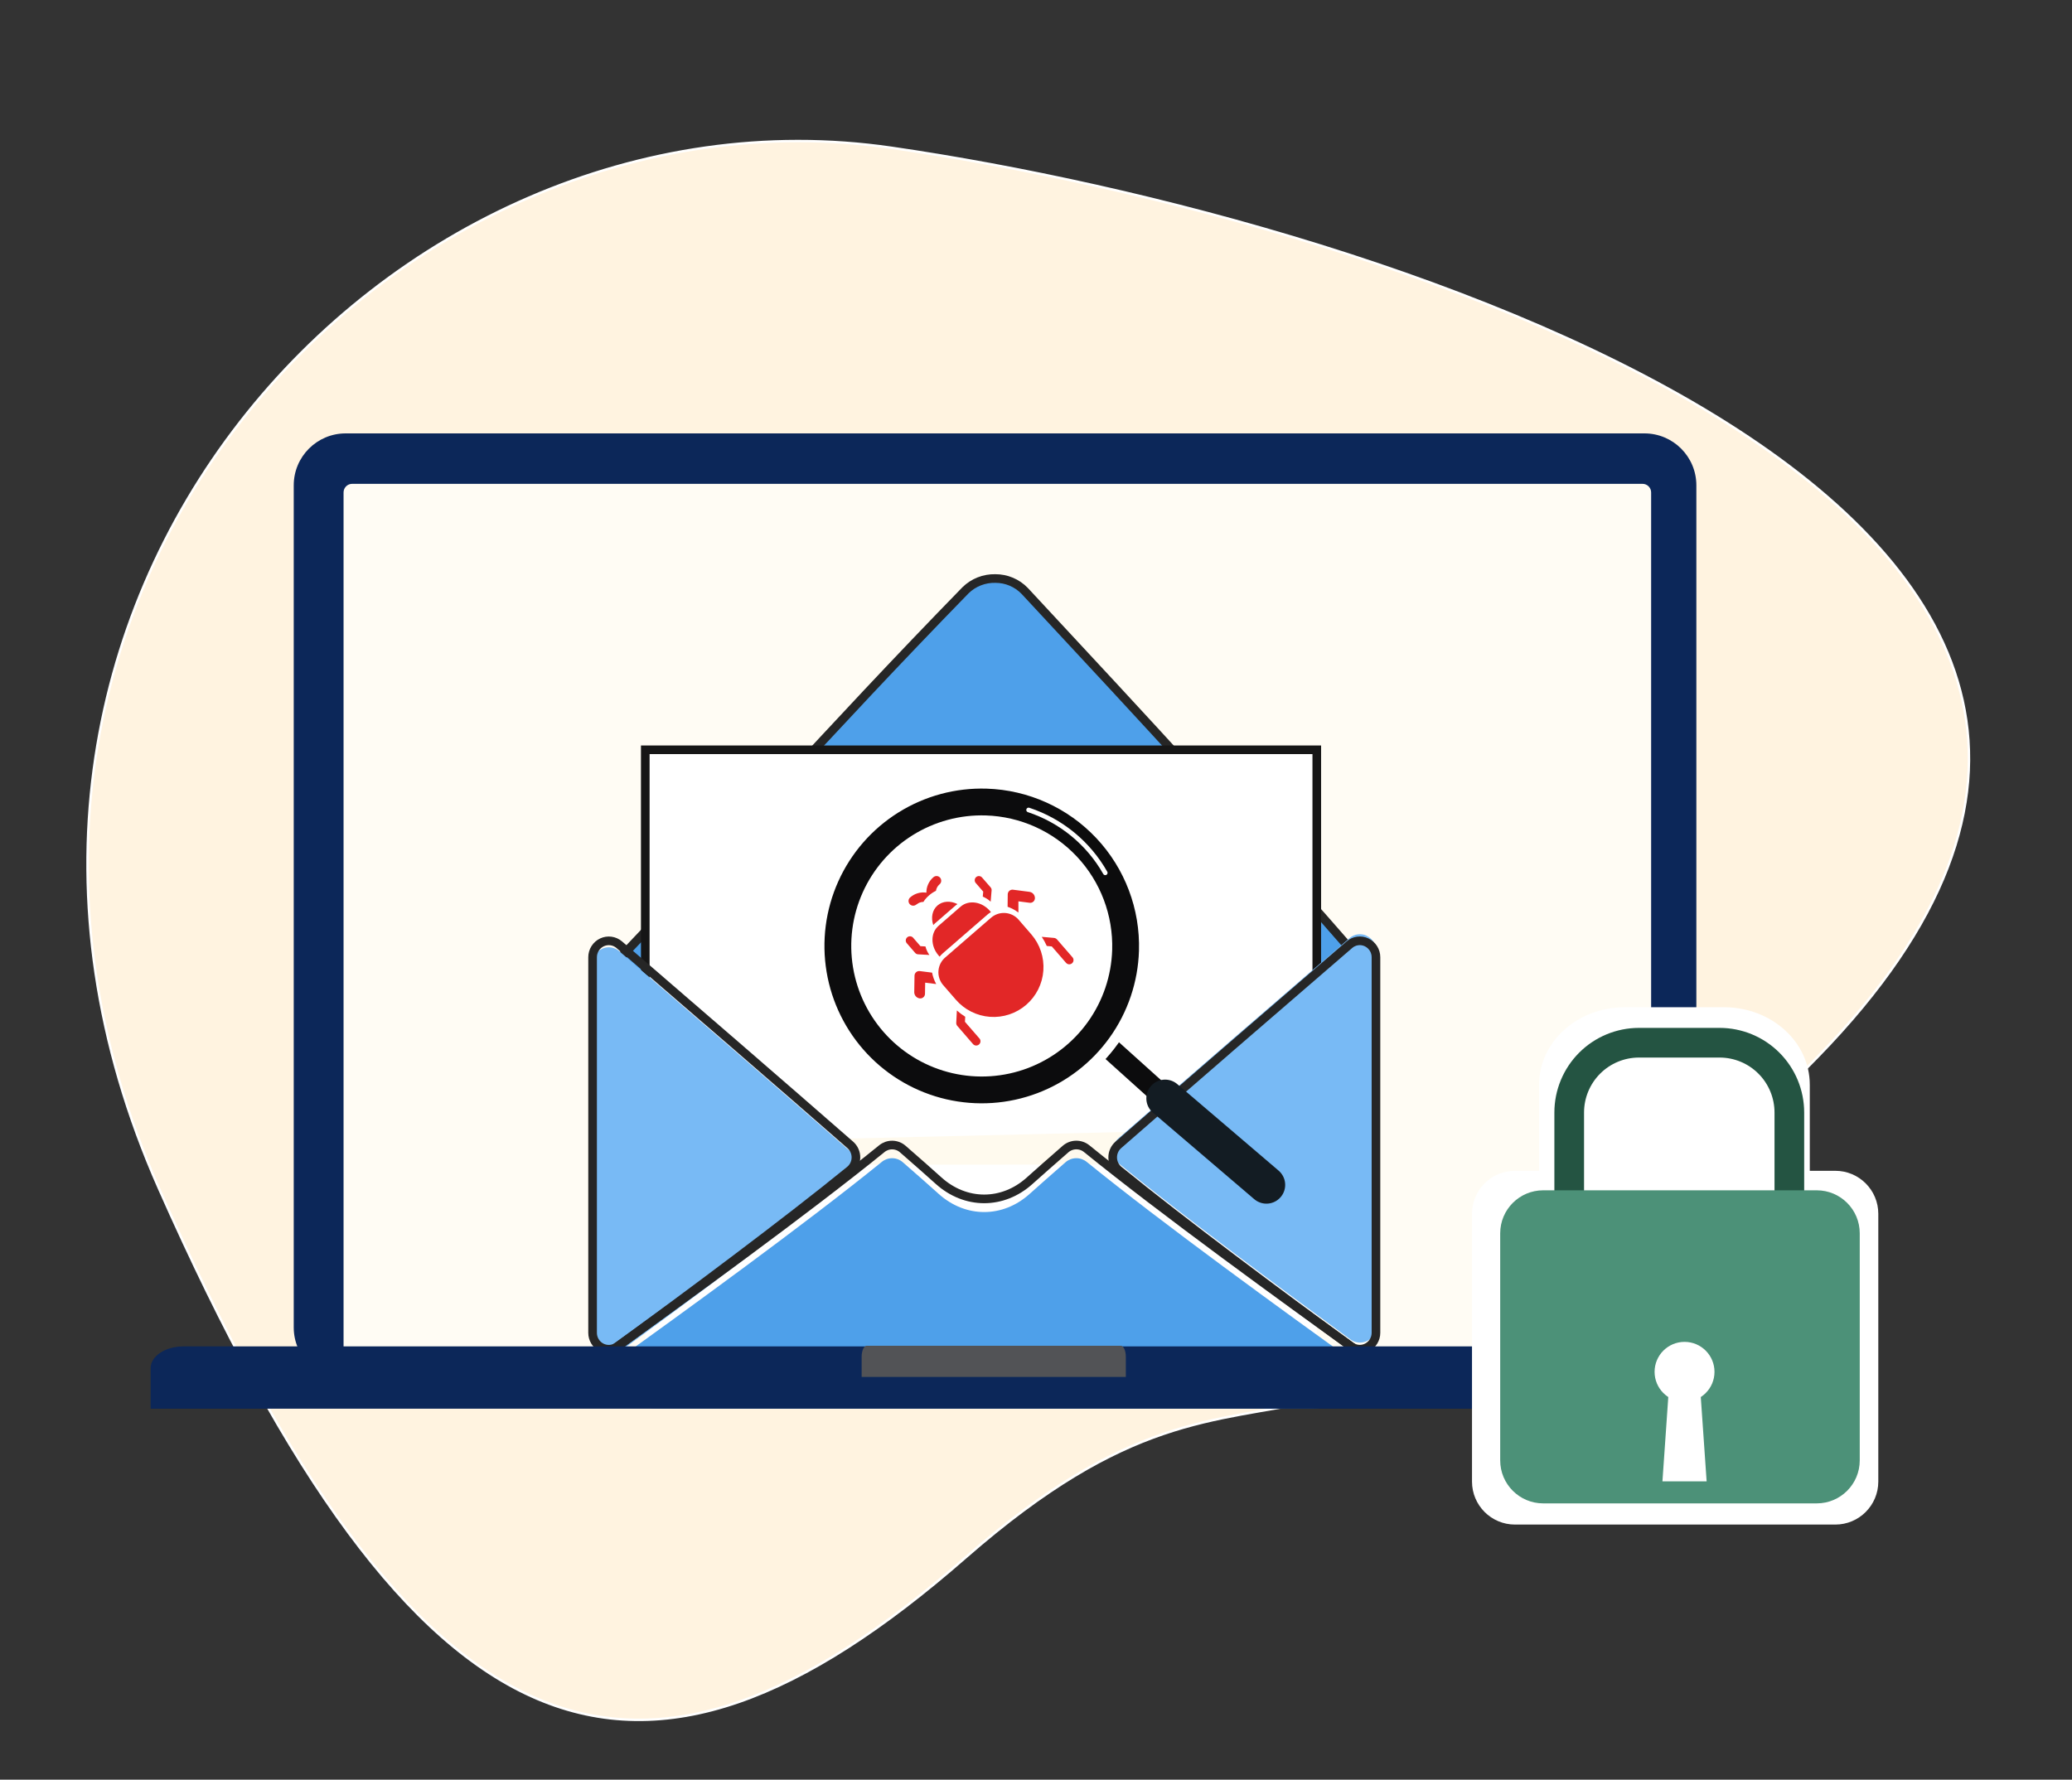
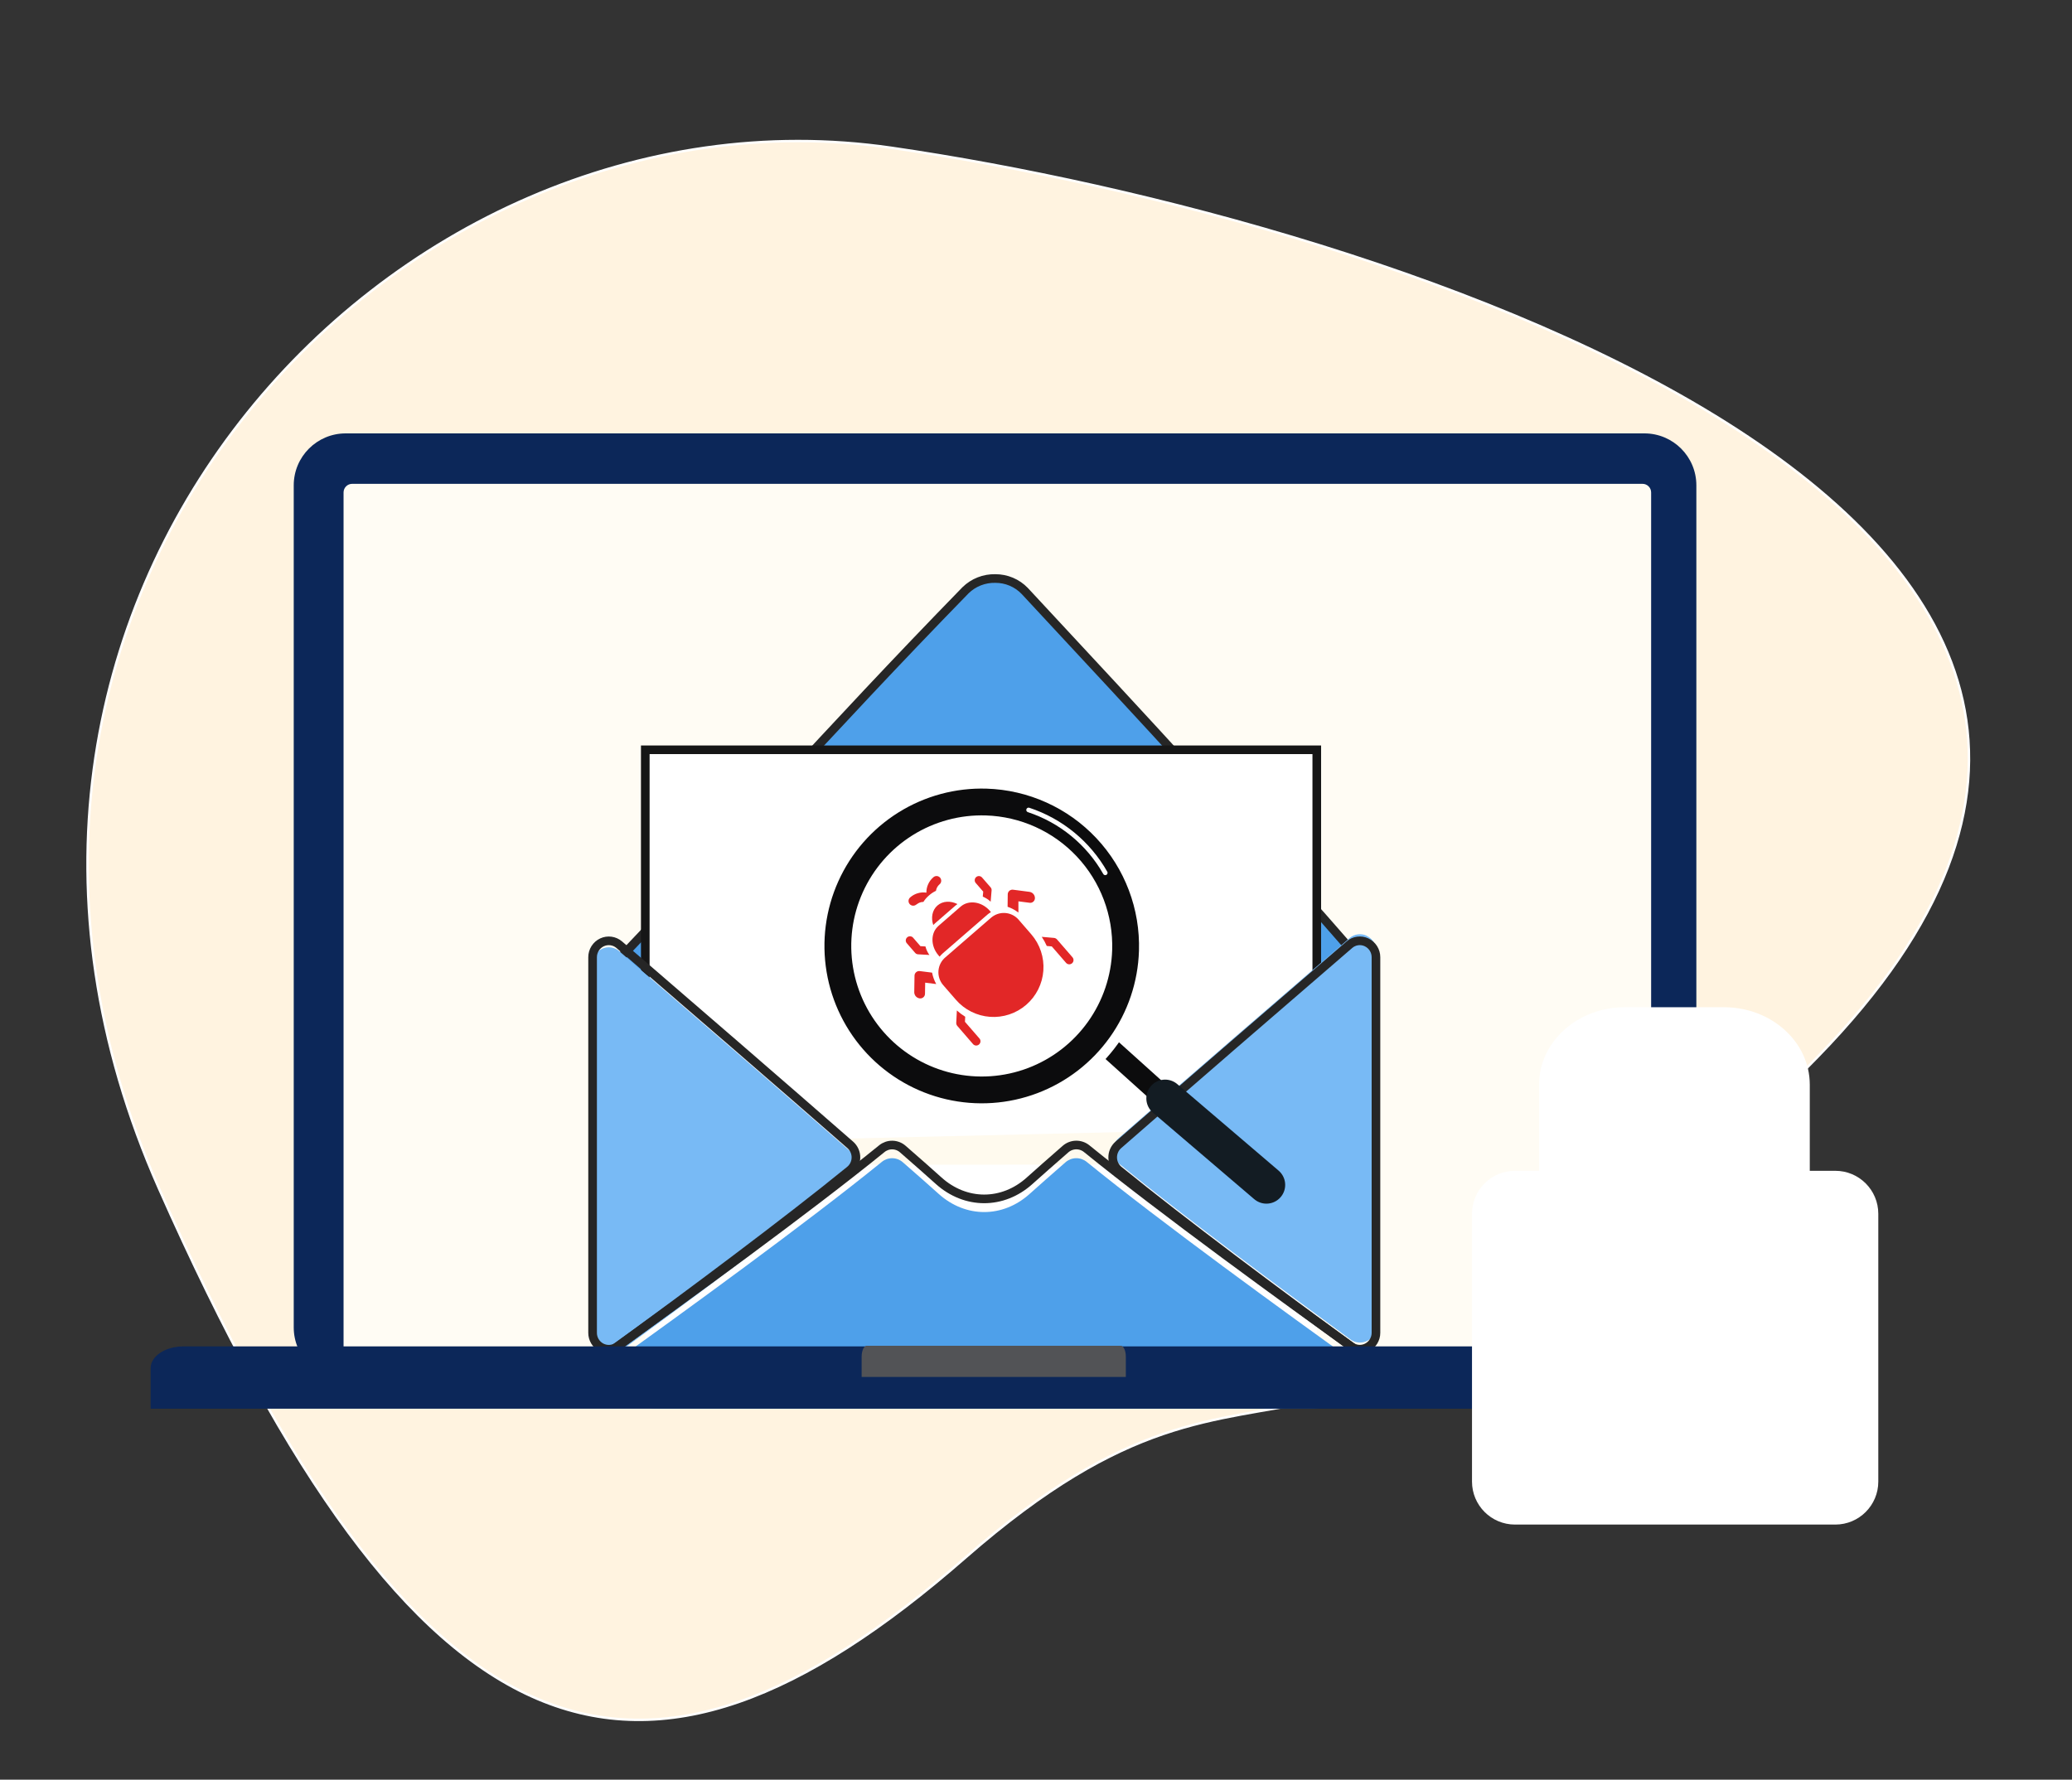
<svg xmlns="http://www.w3.org/2000/svg" width="674" height="579" viewBox="0 0 674 579" fill="none">
  <rect x="0" y="0" width="674" height="579" fill="#333333" stroke="none" />
  <path fill-rule="evenodd" clip-rule="evenodd" d="M314.08 506.703C420.107 414.04 422.366 517.152 591.28 343.818C760.194 170.484 453.115 71.792 289.991 48.078C126.866 24.363 -32.468 196.809 51.739 386.711C135.947 576.613 208.054 599.376 314.08 506.703Z" fill="#FFF3E0" stroke="white" stroke-width="0.79" stroke-miterlimit="10" />
  <g clip-path="url(#clip0_121_4)">
    <path d="M534.913 141H112.442C103.112 141 95.548 148.569 95.548 157.907V431.856C95.548 441.193 103.112 448.762 112.442 448.762H534.913C544.244 448.762 551.808 441.193 551.808 431.856V157.907C551.808 148.569 544.244 141 534.913 141Z" fill="#0C2759" />
    <path d="M534.295 157.41H114.556C113.009 157.41 111.756 158.665 111.756 160.213V447.861C111.756 449.409 113.009 450.664 114.556 450.664H534.295C535.842 450.664 537.096 449.409 537.096 447.861V160.213C537.096 158.665 535.842 157.41 534.295 157.41Z" fill="#FFFCF4" />
    <path d="M445.465 315.839C404.541 268.807 373.515 235.468 333.331 192.254C332.092 190.969 330.605 189.948 328.96 189.253C327.315 188.559 325.547 188.206 323.762 188.215C321.975 188.173 320.198 188.489 318.534 189.144C316.871 189.8 315.356 190.782 314.078 192.033C268.217 239.087 238.251 273.74 192.749 321.085" fill="#4EA0EA" />
    <path d="M445.465 315.839C404.541 268.807 373.515 235.468 333.331 192.254C332.092 190.969 330.605 189.948 328.96 189.253C327.315 188.559 325.547 188.206 323.762 188.215C321.975 188.173 320.198 188.489 318.534 189.144C316.871 189.8 315.356 190.782 314.078 192.033C268.217 239.087 238.251 273.74 192.749 321.085" stroke="#262626" stroke-width="2.81" />
    <path fill-rule="evenodd" clip-rule="evenodd" d="M209.903 443.234V243.929H428.334V443.196L209.903 443.234Z" fill="white" />
    <path d="M209.903 374.653V243.929H428.334V374.63L209.903 374.653Z" stroke="#161616" stroke-width="2.81" />
    <path fill-rule="evenodd" clip-rule="evenodd" d="M367.936 378.876L270.491 378.944L269.866 370.552L368.371 368.223L367.936 378.876Z" fill="#FFFAEE" />
    <path fill-rule="evenodd" clip-rule="evenodd" d="M444.595 304.438C443.686 304.005 442.671 303.847 441.674 303.983C440.676 304.119 439.74 304.542 438.979 305.201C416.278 324.765 386.372 350.614 363.816 370.338C363.228 370.855 362.76 371.493 362.444 372.209C362.127 372.925 361.971 373.702 361.984 374.484C361.998 375.267 362.182 376.037 362.524 376.741C362.865 377.446 363.355 378.067 363.961 378.563C384.915 395.63 416.499 419.111 439.307 435.788C440.09 436.363 441.019 436.707 441.987 436.781C442.955 436.855 443.925 436.657 444.786 436.208C445.653 435.754 446.378 435.07 446.883 434.231C447.387 433.392 447.652 432.43 447.648 431.451V309.325C447.651 308.31 447.366 307.315 446.826 306.457C446.285 305.598 445.512 304.911 444.595 304.476" fill="#78BAF5" />
    <path d="M444.55 306.584C443.642 306.15 442.628 305.991 441.631 306.127C440.635 306.263 439.7 306.687 438.941 307.347C416.239 326.911 386.334 352.76 363.778 372.477C363.189 372.994 362.72 373.634 362.404 374.351C362.087 375.069 361.931 375.847 361.946 376.631C361.957 377.414 362.14 378.185 362.481 378.89C362.823 379.594 363.315 380.215 363.923 380.708C384.877 397.775 416.461 421.249 439.269 437.934C440.154 438.585 441.223 438.938 442.321 438.942C443.156 438.944 443.978 438.742 444.717 438.354C445.586 437.901 446.312 437.217 446.818 436.378C447.324 435.539 447.59 434.577 447.587 433.597V311.417C447.589 310.407 447.305 309.416 446.767 308.561C446.23 307.705 445.461 307.02 444.55 306.584V306.584Z" stroke="#262626" stroke-width="2.81" />
    <path fill-rule="evenodd" clip-rule="evenodd" d="M201.097 440.088C223.913 423.402 255.504 399.921 276.451 382.816C277.056 382.321 277.547 381.699 277.888 380.995C278.23 380.29 278.413 379.52 278.427 378.738C278.441 377.955 278.284 377.179 277.968 376.463C277.652 375.747 277.184 375.108 276.596 374.592C254.039 354.867 224.127 329.019 201.433 309.455C200.671 308.796 199.735 308.374 198.738 308.238C197.741 308.102 196.726 308.26 195.816 308.691C194.9 309.126 194.127 309.813 193.586 310.672C193.045 311.531 192.76 312.525 192.764 313.54V435.72C192.76 436.699 193.024 437.66 193.529 438.499C194.034 439.338 194.759 440.022 195.626 440.477C196.484 440.929 197.453 441.131 198.42 441.058C199.388 440.985 200.316 440.641 201.097 440.065" fill="#78BAF5" />
    <path d="M201.097 437.942C223.913 421.257 255.504 397.783 276.451 380.716C277.057 380.22 277.547 379.598 277.889 378.893C278.23 378.188 278.414 377.417 278.428 376.634C278.441 375.851 278.285 375.074 277.968 374.357C277.652 373.641 277.184 373.002 276.596 372.484C254.039 352.76 224.127 326.911 201.433 307.347C200.669 306.692 199.733 306.272 198.737 306.136C197.741 306.001 196.727 306.156 195.816 306.584C194.9 307.019 194.127 307.706 193.586 308.564C193.045 309.423 192.76 310.418 192.764 311.433V433.612C192.76 434.591 193.024 435.553 193.529 436.392C194.034 437.231 194.759 437.915 195.626 438.369C196.486 438.818 197.454 439.017 198.421 438.942C199.388 438.868 200.315 438.524 201.097 437.949V437.942Z" stroke="#262626" stroke-width="2.81" />
    <path fill-rule="evenodd" clip-rule="evenodd" d="M441.1 443.47C418.88 427.549 377.933 397.859 353.484 377.998C352.508 377.205 351.285 376.783 350.029 376.804C348.773 376.825 347.565 377.288 346.616 378.112C341.824 382.304 337.802 385.832 334.956 388.398C326.219 396.302 314.086 396.302 305.318 388.398C302.487 385.84 298.45 382.289 293.674 378.12C292.733 377.296 291.53 376.832 290.28 376.811C289.029 376.79 287.812 377.213 286.844 378.005C262.487 397.798 221.494 427.526 199.227 443.478C198.62 443.923 198.114 444.492 197.742 445.147C197.37 445.802 197.14 446.528 197.068 447.278C196.996 448.028 197.083 448.784 197.324 449.498C197.564 450.212 197.953 450.867 198.464 451.42C200.447 453.561 202.848 455.271 205.52 456.443C208.192 457.615 211.076 458.224 213.993 458.231H426.373C429.291 458.219 432.175 457.607 434.846 456.432C437.517 455.258 439.919 453.547 441.902 451.404C442.411 450.849 442.797 450.192 443.035 449.477C443.272 448.761 443.356 448.004 443.28 447.254C443.205 446.504 442.971 445.778 442.596 445.125C442.22 444.472 441.71 443.905 441.1 443.463" fill="#4EA0EA" />
    <path d="M441.1 439.187C418.88 423.265 377.933 393.575 353.484 373.706C352.507 372.915 351.284 372.494 350.028 372.516C348.772 372.538 347.564 373.003 346.616 373.828C341.824 378.02 337.802 381.548 334.956 384.114C326.219 392.018 314.086 392.018 305.318 384.114C302.487 381.556 298.45 378.005 293.674 373.836C292.733 373.011 291.531 372.546 290.281 372.523C289.031 372.501 287.813 372.923 286.844 373.714C262.487 393.514 221.494 423.235 199.227 439.194C198.62 439.64 198.114 440.208 197.742 440.863C197.37 441.518 197.14 442.244 197.068 442.994C196.996 443.744 197.083 444.5 197.324 445.214C197.564 445.928 197.953 446.583 198.464 447.136C200.445 449.278 202.845 450.989 205.515 452.162C208.186 453.336 211.069 453.946 213.985 453.955H426.373C429.29 453.944 432.174 453.333 434.845 452.16C437.517 450.987 439.919 449.277 441.902 447.136C442.411 446.58 442.797 445.923 443.035 445.208C443.272 444.493 443.356 443.735 443.28 442.985C443.205 442.235 442.971 441.51 442.596 440.856C442.22 440.203 441.71 439.637 441.1 439.194V439.187Z" stroke="#262626" stroke-width="2.81" />
    <path d="M49 458.308V445.12C49 441.203 53.769 438.033 59.683 438.033H597.86C603.743 438.033 608.543 441.203 608.543 445.12V458.308" fill="#0C2759" />
    <path d="M280.282 447.968V441.37C280.282 439.416 281.045 437.827 281.915 437.827H364.587C365.487 437.827 366.22 439.416 366.22 441.37V447.968" fill="#525356" />
    <path d="M348.692 330.019L391.676 368.697" stroke="#0C0C0D" stroke-width="6.98" />
    <path d="M378.993 357.342L411.951 385.489" stroke="#131C23" stroke-width="12.21" stroke-linecap="round" />
    <path fill-rule="evenodd" clip-rule="evenodd" d="M373.858 309.44C373.524 320.229 370 330.676 363.732 339.461C357.465 348.246 348.735 354.974 338.646 358.793C328.557 362.613 317.564 363.353 307.055 360.92C296.546 358.487 286.994 352.991 279.607 345.125C272.219 337.26 267.329 327.379 265.553 316.732C263.778 306.085 265.197 295.15 269.632 285.31C274.067 275.471 281.318 267.168 290.468 261.452C299.618 255.736 310.256 252.864 321.038 253.199C335.495 253.648 349.181 259.825 359.087 270.372C368.993 280.919 374.306 294.972 373.858 309.44Z" fill="white" />
    <path d="M366.136 309.203C365.849 318.463 362.825 327.429 357.446 334.969C352.066 342.509 344.574 348.283 335.915 351.562C327.257 354.84 317.821 355.476 308.802 353.388C299.782 351.3 291.584 346.582 285.244 339.832C278.903 333.081 274.706 324.601 273.182 315.463C271.658 306.325 272.876 296.94 276.682 288.495C280.488 280.05 286.711 272.924 294.564 268.018C302.417 263.113 311.548 260.647 320.801 260.934C333.209 261.319 344.956 266.621 353.458 275.673C361.96 284.725 366.52 296.786 366.136 309.203Z" stroke="#0C0C0D" stroke-width="8.72" />
    <path fill-rule="evenodd" clip-rule="evenodd" d="M298.138 294.266C298.753 293.723 299.545 293.425 300.366 293.426C300.861 292.648 301.468 291.945 302.167 291.342C302.854 290.727 303.625 290.213 304.456 289.815C304.574 289.002 304.98 288.26 305.601 287.722C305.761 287.593 305.894 287.432 305.99 287.25C306.087 287.068 306.146 286.869 306.164 286.663C306.181 286.458 306.157 286.251 306.093 286.055C306.028 285.859 305.925 285.679 305.789 285.524C305.653 285.369 305.487 285.243 305.301 285.155C305.115 285.066 304.913 285.016 304.707 285.007C304.501 284.998 304.296 285.031 304.103 285.104C303.911 285.177 303.735 285.289 303.586 285.431C302.874 286.049 302.304 286.814 301.917 287.674C301.53 288.533 301.334 289.467 301.343 290.41C300.41 290.268 299.458 290.331 298.553 290.595C297.648 290.859 296.811 291.317 296.1 291.937C295.94 292.067 295.807 292.227 295.71 292.409C295.614 292.591 295.555 292.791 295.537 292.996C295.519 293.202 295.543 293.409 295.608 293.604C295.672 293.8 295.776 293.981 295.912 294.136C296.048 294.29 296.214 294.416 296.4 294.505C296.586 294.594 296.788 294.644 296.994 294.653C297.199 294.661 297.405 294.628 297.598 294.555C297.79 294.482 297.966 294.371 298.115 294.228" fill="#E22727" />
    <path fill-rule="evenodd" clip-rule="evenodd" d="M301.045 307.92L299.404 307.821L296.978 305.018C296.734 304.77 296.405 304.625 296.058 304.611C295.711 304.597 295.372 304.716 295.109 304.944C294.847 305.171 294.681 305.491 294.645 305.836C294.61 306.182 294.707 306.529 294.917 306.805L297.71 310.028C297.824 310.16 297.965 310.268 298.122 310.344C298.28 310.421 298.451 310.464 298.626 310.471L302.319 310.684C301.72 309.854 301.287 308.915 301.045 307.92Z" fill="#E22727" />
    <path fill-rule="evenodd" clip-rule="evenodd" d="M319.45 285.485C319.214 285.212 318.878 285.045 318.519 285.02C318.159 284.995 317.803 285.114 317.531 285.351C317.259 285.588 317.092 285.924 317.067 286.284C317.042 286.644 317.161 286.999 317.398 287.272L319.832 290.074L319.687 291.708C320.639 292.093 321.509 292.655 322.251 293.365L322.556 289.677C322.573 289.501 322.554 289.324 322.5 289.156C322.447 288.988 322.359 288.833 322.243 288.7L319.45 285.485Z" fill="#E22727" />
    <path fill-rule="evenodd" clip-rule="evenodd" d="M304.952 294.587C303.235 296.076 302.785 298.566 303.578 300.948C303.75 300.763 303.93 300.587 304.12 300.421L310.835 294.587C311.034 294.419 311.232 294.266 311.438 294.121C309.195 293.006 306.669 293.098 304.952 294.587Z" fill="#E22727" />
    <path fill-rule="evenodd" clip-rule="evenodd" d="M311.057 332.753C311.035 333.131 311.164 333.501 311.415 333.784L316.436 339.587C316.55 339.741 316.695 339.87 316.861 339.965C317.027 340.06 317.211 340.12 317.401 340.141C317.591 340.161 317.784 340.142 317.966 340.085C318.149 340.028 318.318 339.934 318.462 339.808C318.607 339.683 318.724 339.529 318.806 339.356C318.888 339.183 318.933 338.995 318.939 338.803C318.946 338.612 318.912 338.421 318.841 338.244C318.77 338.066 318.663 337.904 318.527 337.77L313.888 332.425L313.972 330.783C313.01 330.185 312.103 329.503 311.263 328.744L311.057 332.753Z" fill="#E22727" />
    <path fill-rule="evenodd" clip-rule="evenodd" d="M297.481 317.473L297.397 322.818C297.399 323.3 297.574 323.765 297.889 324.129C298.204 324.493 298.638 324.733 299.114 324.804C299.335 324.841 299.561 324.829 299.776 324.769C299.991 324.709 300.191 324.602 300.36 324.456C300.53 324.311 300.666 324.129 300.757 323.926C300.849 323.722 300.895 323.5 300.892 323.276L300.953 319.695L304.54 320.146C303.897 318.988 303.444 317.735 303.197 316.434L299.259 315.938C299.039 315.901 298.813 315.913 298.598 315.973C298.382 316.033 298.183 316.14 298.013 316.285C297.844 316.431 297.708 316.612 297.616 316.816C297.524 317.02 297.478 317.242 297.481 317.465" fill="#E22727" />
    <path fill-rule="evenodd" clip-rule="evenodd" d="M338.871 304.789C339.506 305.726 340.053 306.721 340.504 307.76L342.137 307.905L346.776 313.25C346.895 313.387 347.04 313.5 347.202 313.582C347.364 313.663 347.541 313.712 347.722 313.725C347.903 313.738 348.085 313.715 348.257 313.658C348.429 313.601 348.589 313.51 348.726 313.391C348.863 313.273 348.976 313.128 349.057 312.965C349.139 312.803 349.187 312.626 349.2 312.445C349.213 312.264 349.191 312.082 349.134 311.909C349.076 311.737 348.986 311.578 348.867 311.44L343.838 305.637C343.59 305.354 343.244 305.177 342.869 305.14L338.871 304.789Z" fill="#E22727" />
    <path fill-rule="evenodd" clip-rule="evenodd" d="M334.933 290.158L329.592 289.463C329.371 289.425 329.144 289.436 328.928 289.496C328.712 289.555 328.511 289.661 328.341 289.807C328.17 289.953 328.034 290.135 327.941 290.339C327.849 290.544 327.803 290.766 327.806 290.991L327.76 295.007C329.026 295.44 330.214 296.075 331.278 296.886V293.236L334.865 293.701C335.086 293.74 335.312 293.729 335.529 293.669C335.745 293.61 335.945 293.503 336.116 293.357C336.286 293.212 336.423 293.03 336.515 292.825C336.607 292.621 336.653 292.399 336.65 292.174C336.647 291.686 336.47 291.215 336.151 290.846C335.832 290.476 335.392 290.233 334.91 290.158" fill="#E22727" />
    <path fill-rule="evenodd" clip-rule="evenodd" d="M321.129 297.611C321.503 297.281 321.91 296.989 322.343 296.741L322.007 296.351C319.374 293.297 315.101 292.686 312.491 294.954L305.272 301.231C302.655 303.522 302.678 307.813 305.311 310.852L305.646 311.242C305.954 310.848 306.299 310.484 306.677 310.157L321.129 297.611Z" fill="#E22727" />
    <path fill-rule="evenodd" clip-rule="evenodd" d="M322.304 298.634L307.508 311.463C306.221 312.55 305.418 314.104 305.275 315.784C305.132 317.463 305.66 319.131 306.745 320.421L310.934 325.247C313.753 328.503 317.748 330.506 322.042 330.815C326.336 331.123 330.576 329.712 333.831 326.892C337.085 324.072 339.086 320.074 339.395 315.777C339.703 311.48 338.293 307.236 335.475 303.98L331.293 299.154C330.74 298.529 330.069 298.02 329.319 297.655C328.568 297.29 327.754 297.077 326.921 297.027C326.088 296.977 325.254 297.092 324.466 297.366C323.678 297.639 322.951 298.065 322.327 298.619" fill="#E22727" />
    <path d="M334.59 263.508C345.15 266.996 354.038 274.287 359.527 283.965" stroke="white" stroke-width="1.5" stroke-linecap="round" stroke-linejoin="round" />
    <path d="M500.644 388.688V352.89C500.644 338.946 513.135 327.69 528.534 327.69H560.812C576.211 327.69 588.703 338.984 588.703 352.89V388.688" fill="white" />
    <path d="M597.013 380.907H492.807C485.086 380.907 478.827 387.17 478.827 394.896V482.01C478.827 489.737 485.086 496 492.807 496H597.013C604.733 496 610.992 489.737 610.992 482.01V394.896C610.992 387.17 604.733 380.907 597.013 380.907Z" fill="white" />
-     <path d="M510.449 394.141V361.939C510.451 355.922 512.839 350.152 517.088 345.896C521.337 341.639 527.1 339.244 533.113 339.236H559.37C565.386 339.238 571.155 341.631 575.41 345.888C579.664 350.145 582.054 355.918 582.056 361.939V394.141" stroke="#245442" stroke-width="9.65" stroke-miterlimit="10" />
-     <path d="M590.977 387.253H501.979C494.258 387.253 487.999 393.516 487.999 401.242V475.115C487.999 482.841 494.258 489.104 501.979 489.104H590.977C598.698 489.104 604.956 482.841 604.956 475.115V401.242C604.956 393.516 598.698 387.253 590.977 387.253Z" fill="#4C9178" />
    <path d="M547.962 456.063C553.344 456.063 557.707 451.697 557.707 446.311C557.707 440.926 553.344 436.56 547.962 436.56C542.58 436.56 538.218 440.926 538.218 446.311C538.218 451.697 542.58 456.063 547.962 456.063Z" fill="white" />
    <path d="M555.15 481.934H540.774L543.063 448.946H552.861L555.15 481.934Z" fill="white" />
  </g>
  <defs>
    <clipPath id="clip0_121_4">
      <rect width="562" height="355" fill="white" transform="translate(49 141)" />
    </clipPath>
  </defs>
</svg>